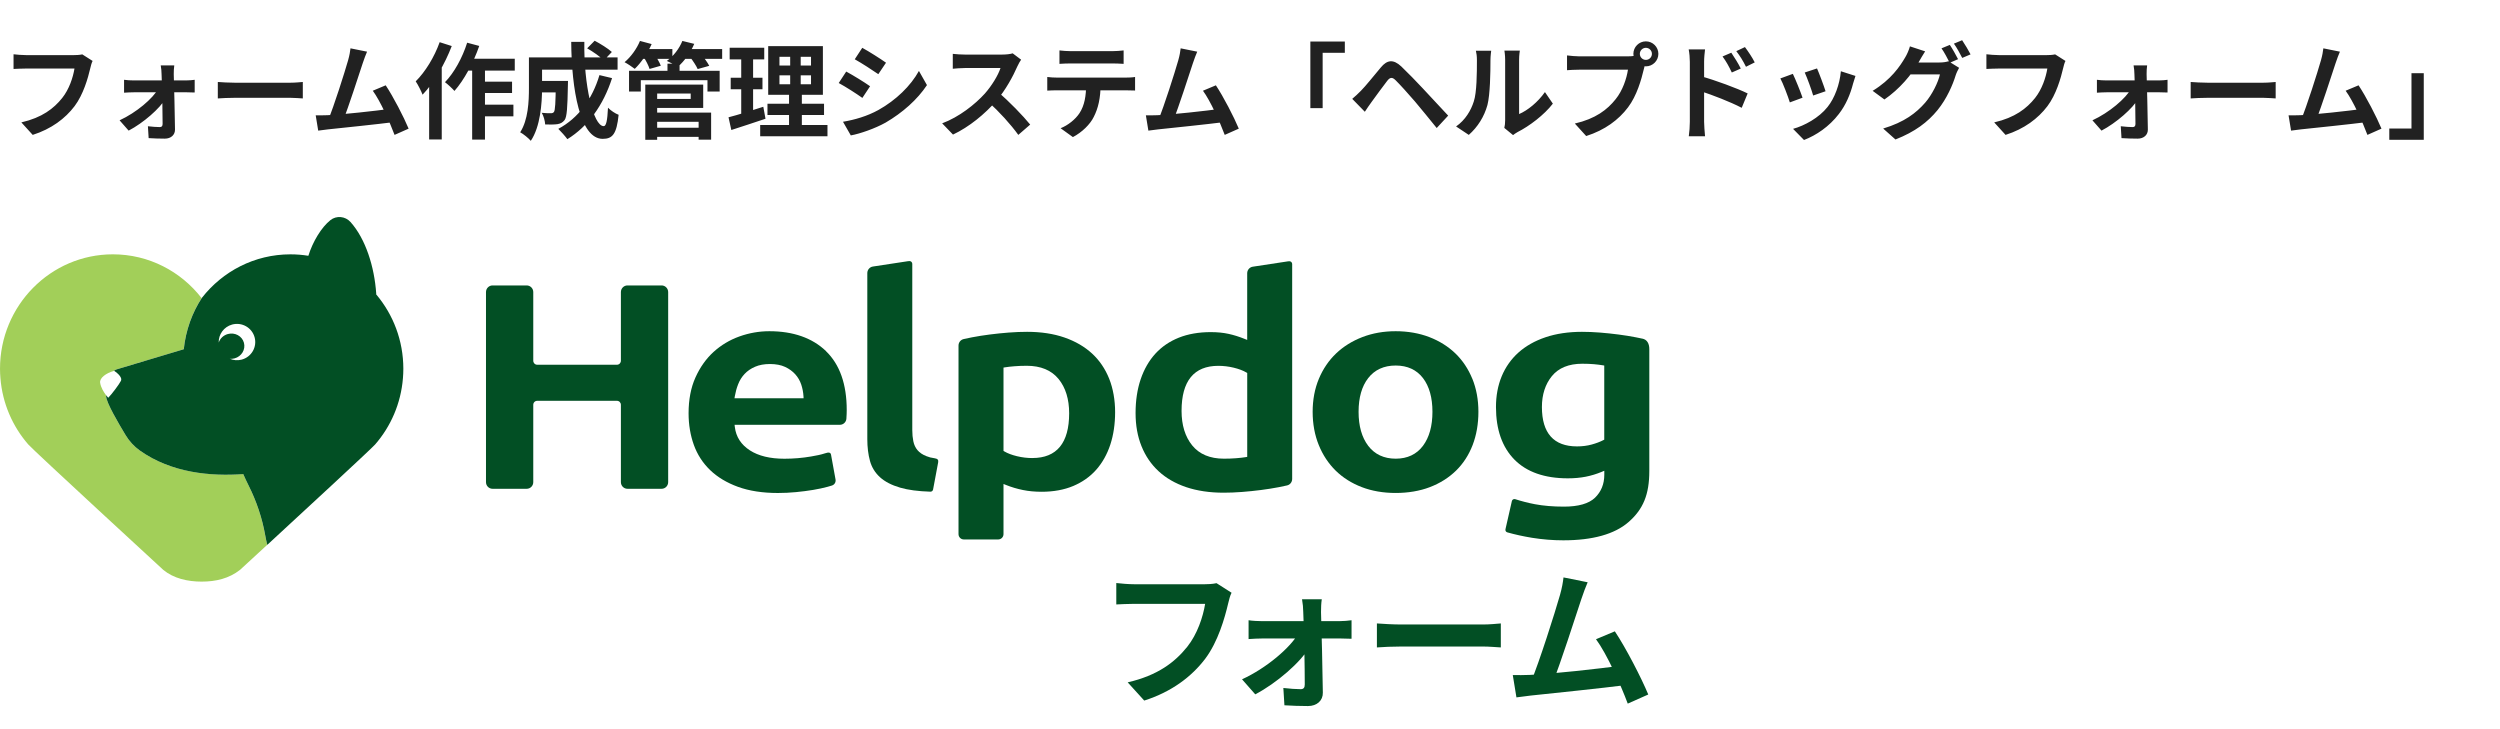
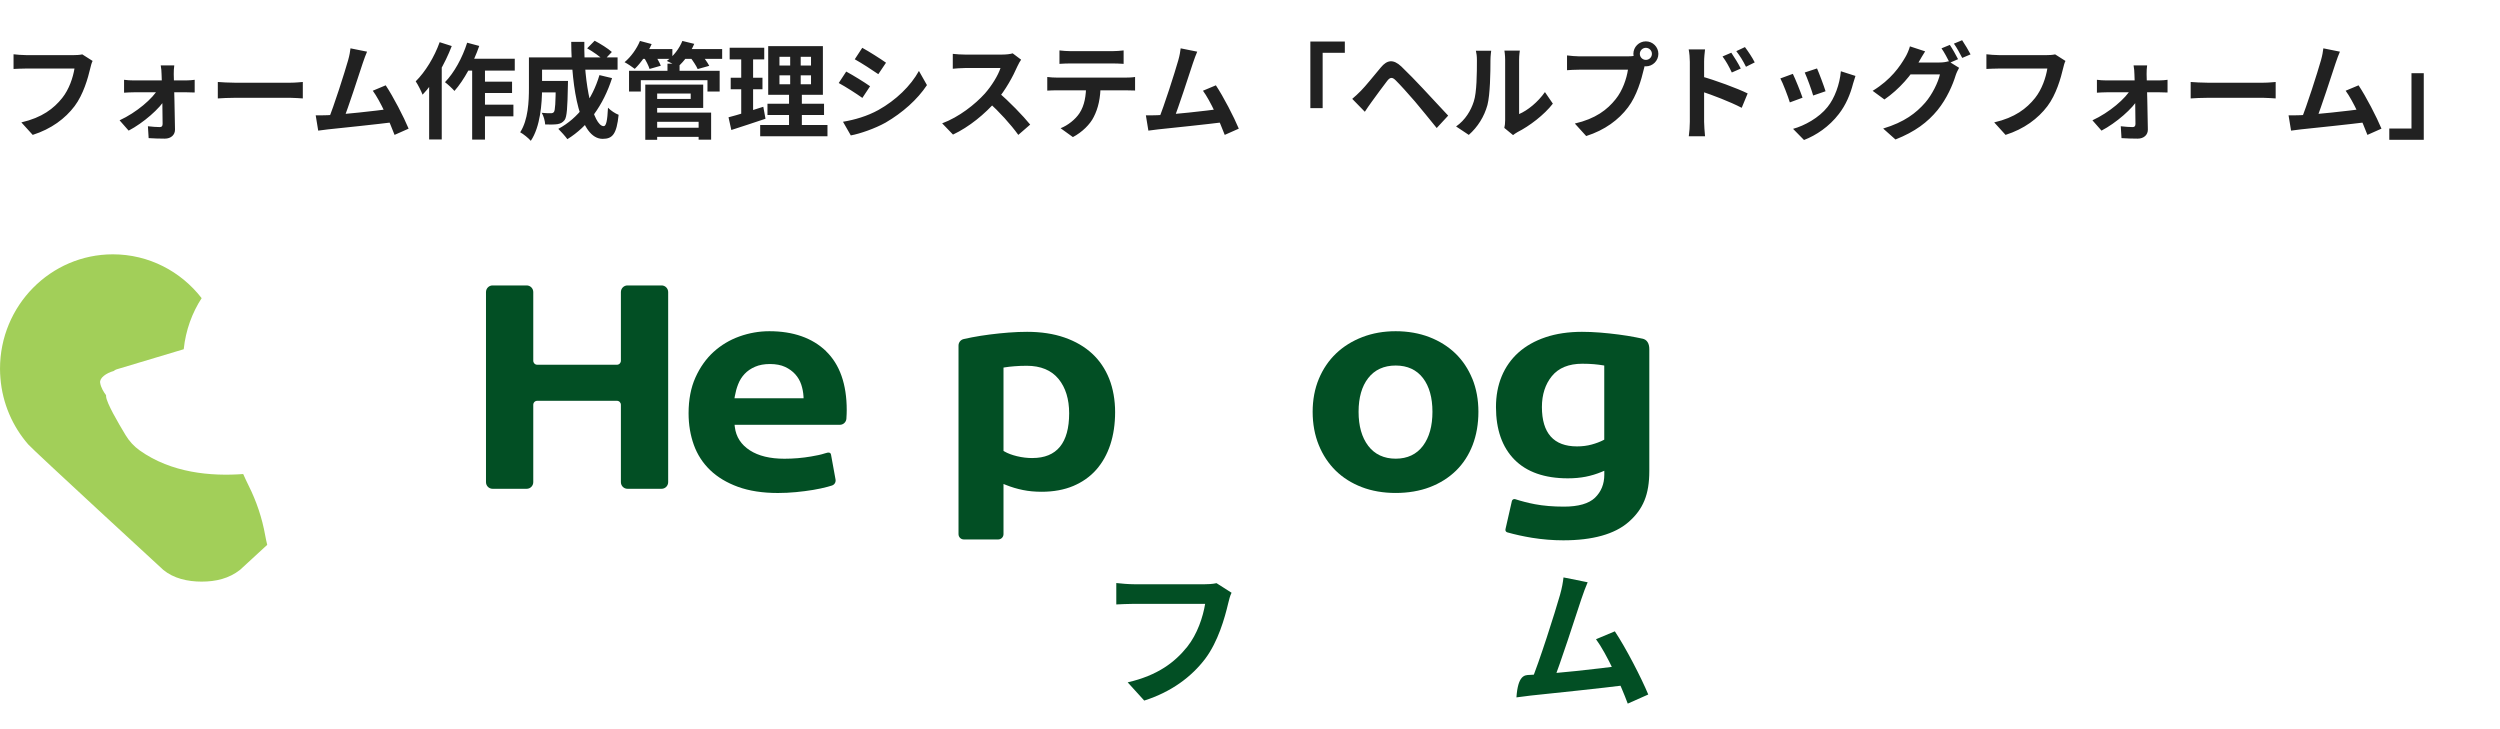
<svg xmlns="http://www.w3.org/2000/svg" width="288" height="84" viewBox="0 0 288 84" fill="none">
  <path d="M10.668 7.02C10.548 7.248 10.464 7.596 10.404 7.848C10.128 9.024 9.6 10.884 8.592 12.228C7.512 13.656 5.916 14.856 3.768 15.54L2.46 14.1C4.848 13.548 6.192 12.504 7.164 11.292C7.968 10.284 8.412 8.928 8.58 7.896C7.848 7.896 3.888 7.896 2.988 7.896C2.436 7.896 1.872 7.932 1.56 7.944V6.252C1.92 6.3 2.592 6.348 2.988 6.348C3.888 6.348 7.872 6.348 8.544 6.348C8.772 6.348 9.156 6.336 9.48 6.264L10.668 7.02ZM20.076 7.536C20.028 7.836 20.016 8.22 20.016 8.544C20.064 10.116 20.136 13.008 20.16 14.916C20.172 15.54 19.692 15.972 18.984 15.972C18.408 15.972 17.664 15.948 17.124 15.912L17.04 14.544C17.52 14.604 18.096 14.64 18.408 14.64C18.636 14.64 18.732 14.52 18.732 14.268C18.732 12.924 18.684 10.116 18.612 8.544C18.612 8.244 18.576 7.872 18.516 7.536H20.076ZM14.292 9.192C14.58 9.24 15.06 9.264 15.384 9.264C16.056 9.264 20.976 9.264 21.444 9.264C21.756 9.264 22.224 9.228 22.428 9.192V10.656C22.152 10.644 21.768 10.632 21.516 10.632C21.144 10.632 15.936 10.632 15.42 10.632C15.072 10.632 14.628 10.656 14.292 10.68V9.192ZM13.776 13.86C15.708 12.972 17.616 11.352 18.264 10.176L19.044 10.188L19.068 11.352C18.444 12.48 16.5 14.172 14.82 15.048L13.776 13.86ZM25.092 9.444C25.536 9.48 26.4 9.528 27.024 9.528C28.44 9.528 32.4 9.528 33.468 9.528C34.032 9.528 34.56 9.468 34.884 9.444V11.34C34.596 11.328 33.984 11.268 33.48 11.268C32.388 11.268 28.44 11.268 27.024 11.268C26.352 11.268 25.548 11.304 25.092 11.34V9.444ZM42.285 5.952C42.129 6.312 41.961 6.756 41.781 7.296C41.337 8.64 40.089 12.504 39.573 13.752L37.809 13.812C38.457 12.276 39.705 8.34 40.101 6.948C40.269 6.348 40.329 5.964 40.377 5.568L42.285 5.952ZM44.433 9.828C45.297 11.124 46.521 13.488 47.073 14.82L45.453 15.54C44.913 14.088 43.797 11.604 42.945 10.452L44.433 9.828ZM37.689 13.272C39.357 13.212 43.281 12.768 44.961 12.54L45.309 14.076C43.533 14.304 39.405 14.736 37.785 14.904C37.485 14.94 37.029 15 36.657 15.048L36.369 13.284C36.777 13.296 37.305 13.284 37.689 13.272ZM53.541 6.768H59.301V8.136H52.869L53.541 6.768ZM55.125 9.408H58.989V10.716H55.125V9.408ZM55.113 12.06H59.145V13.404H55.113V12.06ZM54.393 7.224H55.869V16.08H54.393V7.224ZM53.817 4.92L55.209 5.292C54.537 7.236 53.457 9.228 52.353 10.476C52.125 10.212 51.573 9.696 51.261 9.468C52.317 8.388 53.265 6.66 53.817 4.92ZM50.649 4.86L52.041 5.304C51.261 7.344 50.001 9.54 48.681 10.908C48.549 10.548 48.141 9.732 47.889 9.372C48.993 8.28 50.037 6.576 50.649 4.86ZM49.437 8.172L50.877 6.72L50.889 6.732V16.068H49.437V8.172ZM61.809 9.324H64.581V10.644H61.809V9.324ZM64.029 9.324H65.433C65.433 9.324 65.421 9.684 65.421 9.852C65.373 12.396 65.313 13.464 65.037 13.836C64.797 14.136 64.557 14.244 64.209 14.304C63.885 14.352 63.369 14.352 62.805 14.34C62.781 13.92 62.625 13.356 62.409 12.996C62.841 13.044 63.249 13.044 63.441 13.044C63.609 13.044 63.717 13.02 63.813 12.9C63.957 12.708 64.005 11.868 64.029 9.54V9.324ZM67.641 5.568L68.505 4.692C69.165 5.04 70.053 5.592 70.485 5.988L69.561 6.96C69.165 6.54 68.313 5.952 67.641 5.568ZM69.057 8.652L70.509 9C69.501 12.132 67.737 14.568 65.361 16.032C65.145 15.732 64.617 15.132 64.317 14.844C66.621 13.608 68.229 11.436 69.057 8.652ZM61.893 6.612H71.145V8.028H61.893V6.612ZM60.933 6.612H62.445V10.14C62.445 11.94 62.241 14.604 61.149 16.224C60.909 15.936 60.261 15.408 59.925 15.24C60.849 13.8 60.933 11.7 60.933 10.128V6.612ZM65.805 4.824H67.317C67.233 9.72 68.337 14.532 69.549 14.532C69.825 14.532 69.969 13.92 70.041 12.408C70.365 12.744 70.881 13.08 71.265 13.224C71.037 15.456 70.557 15.996 69.429 15.996C66.813 15.996 65.841 10.296 65.805 4.824ZM75.177 14.712H81.033V15.768H75.177V14.712ZM76.893 7.332H78.285V8.772H76.893V7.332ZM72.465 8.16H82.905V10.548H81.501V9.24H73.821V10.548H72.465V8.16ZM75.129 9.744H81.009V12.432H75.129V11.4H79.569V10.776H75.129V9.744ZM75.189 12.972H81.921V16.092H80.481V14.028H75.189V12.972ZM74.337 9.744H75.705V16.104H74.337V9.744ZM73.677 5.652H77.457V6.78H73.677V5.652ZM78.537 5.652H83.193V6.78H78.537V5.652ZM73.725 4.716L75.069 5.076C74.601 6.156 73.833 7.248 73.125 7.932C72.849 7.716 72.273 7.332 71.949 7.164C72.669 6.564 73.353 5.628 73.725 4.716ZM78.609 4.716L79.977 5.052C79.545 6.084 78.801 7.08 78.081 7.704C77.793 7.488 77.181 7.176 76.821 7.02C77.589 6.468 78.261 5.592 78.609 4.716ZM74.121 6.528L75.345 6.204C75.645 6.612 75.981 7.188 76.125 7.572L74.829 7.944C74.721 7.572 74.409 6.96 74.121 6.528ZM79.485 6.564L80.745 6.228C81.093 6.624 81.513 7.2 81.705 7.584L80.373 7.956C80.217 7.596 79.821 6.984 79.485 6.564ZM89.793 8.676V9.708H93.429V8.676H89.793ZM89.793 6.54V7.548H93.429V6.54H89.793ZM88.497 5.316H94.797V10.92H88.497V5.316ZM88.413 11.952H94.929V13.248H88.413V11.952ZM87.573 14.4H95.325V15.696H87.573V14.4ZM84.057 5.496H88.041V6.84H84.057V5.496ZM84.177 8.952H87.837V10.284H84.177V8.952ZM83.925 13.512C84.957 13.248 86.493 12.768 87.933 12.3L88.185 13.68C86.841 14.136 85.401 14.604 84.249 14.976L83.925 13.512ZM85.389 6.024H86.757V13.404L85.389 13.62V6.024ZM91.029 5.832H92.241V10.356H92.373V15.012H90.897V10.356H91.029V5.832ZM99.333 5.508C100.125 5.94 101.445 6.78 102.069 7.224L101.181 8.544C100.509 8.076 99.261 7.272 98.469 6.828L99.333 5.508ZM97.113 14.028C98.457 13.8 99.885 13.392 101.193 12.672C103.233 11.532 104.913 9.888 105.861 8.172L106.785 9.804C105.681 11.472 103.977 12.984 102.021 14.124C100.797 14.808 99.069 15.408 98.013 15.6L97.113 14.028ZM97.485 8.244C98.289 8.676 99.609 9.492 100.233 9.936L99.345 11.28C98.673 10.8 97.425 9.996 96.621 9.564L97.485 8.244ZM117.633 6.876C117.537 7.008 117.321 7.368 117.213 7.62C116.721 8.76 115.833 10.392 114.801 11.592C113.457 13.14 111.645 14.628 109.785 15.504L108.537 14.208C110.481 13.488 112.329 12.024 113.457 10.776C114.249 9.876 114.981 8.688 115.257 7.836C114.753 7.836 111.693 7.836 111.177 7.836C110.685 7.836 110.025 7.896 109.761 7.92V6.204C110.085 6.252 110.829 6.288 111.177 6.288C111.813 6.288 114.885 6.288 115.413 6.288C115.941 6.288 116.409 6.228 116.661 6.144L117.633 6.876ZM114.957 10.596C116.193 11.604 117.897 13.392 118.677 14.352L117.309 15.54C116.421 14.304 115.113 12.876 113.829 11.712L114.957 10.596ZM122.049 5.808C122.433 5.856 122.925 5.892 123.333 5.892C124.089 5.892 127.449 5.892 128.157 5.892C128.553 5.892 129.033 5.856 129.441 5.808V7.356C129.033 7.332 128.565 7.308 128.157 7.308C127.449 7.308 124.089 7.308 123.333 7.308C122.925 7.308 122.409 7.332 122.049 7.356V5.808ZM120.645 8.868C121.005 8.916 121.425 8.94 121.797 8.94C122.553 8.94 128.949 8.94 129.657 8.94C129.909 8.94 130.437 8.928 130.761 8.868V10.428C130.449 10.416 129.993 10.404 129.657 10.404C128.949 10.404 122.553 10.404 121.797 10.404C121.449 10.404 120.981 10.416 120.645 10.44V8.868ZM126.789 9.708C126.789 11.28 126.513 12.48 125.997 13.476C125.589 14.316 124.653 15.24 123.597 15.792L122.181 14.772C123.033 14.436 123.885 13.752 124.353 13.044C124.953 12.132 125.121 11.004 125.121 9.72L126.789 9.708ZM137.921 5.952C137.765 6.312 137.597 6.756 137.417 7.296C136.973 8.64 135.725 12.504 135.209 13.752L133.445 13.812C134.093 12.276 135.341 8.34 135.737 6.948C135.905 6.348 135.965 5.964 136.013 5.568L137.921 5.952ZM140.069 9.828C140.933 11.124 142.157 13.488 142.709 14.82L141.089 15.54C140.549 14.088 139.433 11.604 138.581 10.452L140.069 9.828ZM133.325 13.272C134.993 13.212 138.917 12.768 140.597 12.54L140.945 14.076C139.169 14.304 135.041 14.736 133.421 14.904C133.121 14.94 132.665 15 132.293 15.048L132.005 13.284C132.413 13.296 132.941 13.284 133.325 13.272ZM150.953 4.788H154.925V6.084H152.369V12.456H150.953V4.788ZM155.777 11.388C156.137 11.088 156.401 10.836 156.773 10.464C157.313 9.924 158.249 8.748 159.077 7.764C159.785 6.912 160.493 6.78 161.429 7.656C162.233 8.424 163.157 9.384 163.877 10.152C164.681 11.016 165.905 12.336 166.829 13.32L165.509 14.748C164.705 13.752 163.697 12.516 162.989 11.676C162.281 10.848 161.225 9.684 160.781 9.252C160.397 8.868 160.145 8.88 159.809 9.312C159.329 9.924 158.477 11.1 157.997 11.76C157.721 12.132 157.433 12.564 157.229 12.876L155.777 11.388ZM173.297 14.736C173.357 14.508 173.393 14.184 173.393 13.86C173.393 13.224 173.393 7.836 173.393 6.864C173.393 6.324 173.309 5.856 173.309 5.832H175.085C175.085 5.856 175.001 6.336 175.001 6.876C175.001 7.836 175.001 12.408 175.001 13.14C175.985 12.72 177.161 11.772 177.977 10.608L178.889 11.94C177.893 13.236 176.177 14.532 174.821 15.216C174.569 15.348 174.425 15.48 174.305 15.564L173.297 14.736ZM167.741 14.568C168.809 13.824 169.457 12.72 169.781 11.688C170.129 10.668 170.141 8.388 170.141 6.948C170.141 6.456 170.093 6.144 170.021 5.844H171.785C171.785 5.892 171.701 6.432 171.701 6.924C171.701 8.352 171.665 10.884 171.353 12.096C170.981 13.44 170.237 14.628 169.205 15.54L167.741 14.568ZM188.909 6.204C188.909 6.588 189.221 6.9 189.605 6.9C189.989 6.9 190.301 6.588 190.301 6.204C190.301 5.82 189.989 5.508 189.605 5.508C189.221 5.508 188.909 5.82 188.909 6.204ZM188.165 6.204C188.165 5.412 188.813 4.764 189.605 4.764C190.397 4.764 191.045 5.412 191.045 6.204C191.045 6.996 190.397 7.644 189.605 7.644C188.813 7.644 188.165 6.996 188.165 6.204ZM189.629 7.152C189.509 7.38 189.425 7.728 189.365 7.98C189.089 9.156 188.561 11.028 187.553 12.36C186.473 13.8 184.877 14.988 182.729 15.672L181.421 14.232C183.809 13.68 185.165 12.636 186.125 11.424C186.929 10.428 187.385 9.06 187.541 8.028C186.809 8.028 182.849 8.028 181.949 8.028C181.397 8.028 180.833 8.064 180.521 8.088V6.384C180.881 6.432 181.553 6.492 181.949 6.492C182.849 6.492 186.833 6.492 187.505 6.492C187.745 6.492 188.129 6.48 188.441 6.396L189.629 7.152ZM199.445 6.072C199.781 6.576 200.273 7.344 200.537 7.896L199.505 8.352C199.145 7.596 198.881 7.116 198.437 6.504L199.445 6.072ZM201.017 5.424C201.377 5.904 201.881 6.648 202.145 7.188L201.137 7.692C200.753 6.924 200.465 6.48 200.021 5.892L201.017 5.424ZM194.669 14.028C194.669 13.116 194.669 8.148 194.669 7.128C194.669 6.696 194.621 6.108 194.537 5.688H196.421C196.373 6.108 196.313 6.636 196.313 7.128C196.313 8.46 196.313 13.14 196.313 14.028C196.313 14.376 196.373 15.216 196.421 15.696H194.549C194.621 15.228 194.669 14.508 194.669 14.028ZM195.953 8.784C197.561 9.228 200.141 10.176 201.329 10.764L200.645 12.42C199.289 11.712 197.261 10.944 195.953 10.512V8.784ZM209.321 7.884C209.549 8.388 210.137 9.96 210.305 10.512L208.877 11.004C208.721 10.428 208.193 8.976 207.905 8.352L209.321 7.884ZM213.749 8.748C213.617 9.144 213.545 9.396 213.473 9.636C213.161 10.848 212.645 12.096 211.829 13.14C210.713 14.592 209.225 15.588 207.821 16.128L206.561 14.844C207.869 14.484 209.549 13.572 210.533 12.324C211.349 11.316 211.937 9.72 212.069 8.208L213.749 8.748ZM206.537 8.508C206.837 9.12 207.425 10.584 207.653 11.256L206.189 11.796C205.997 11.16 205.385 9.552 205.097 9.036L206.537 8.508ZM224.621 5.172C224.921 5.616 225.341 6.372 225.569 6.816L224.609 7.236C224.357 6.744 223.985 6.024 223.661 5.568L224.621 5.172ZM226.037 4.632C226.349 5.088 226.793 5.844 227.009 6.264L226.049 6.672C225.797 6.18 225.413 5.472 225.089 5.028L226.037 4.632ZM225.689 7.812C225.557 8.052 225.389 8.376 225.293 8.676C224.969 9.744 224.285 11.352 223.205 12.684C222.065 14.076 220.613 15.18 218.357 16.068L216.941 14.808C219.401 14.064 220.733 13.02 221.777 11.832C222.593 10.896 223.289 9.456 223.481 8.568H219.437L219.989 7.2C220.529 7.2 223.037 7.2 223.421 7.2C223.793 7.2 224.189 7.152 224.465 7.056L225.689 7.812ZM221.777 5.916C221.501 6.336 221.189 6.888 221.045 7.14C220.241 8.592 218.801 10.284 217.085 11.46L215.729 10.464C217.841 9.18 218.885 7.632 219.485 6.6C219.665 6.312 219.917 5.748 220.025 5.34L221.777 5.916ZM237.941 7.02C237.821 7.248 237.737 7.596 237.677 7.848C237.401 9.024 236.873 10.884 235.865 12.228C234.785 13.656 233.189 14.856 231.041 15.54L229.733 14.1C232.121 13.548 233.465 12.504 234.437 11.292C235.241 10.284 235.685 8.928 235.853 7.896C235.121 7.896 231.161 7.896 230.261 7.896C229.709 7.896 229.145 7.932 228.833 7.944V6.252C229.193 6.3 229.865 6.348 230.261 6.348C231.161 6.348 235.145 6.348 235.817 6.348C236.045 6.348 236.429 6.336 236.753 6.264L237.941 7.02ZM247.349 7.536C247.301 7.836 247.289 8.22 247.289 8.544C247.337 10.116 247.409 13.008 247.433 14.916C247.445 15.54 246.965 15.972 246.257 15.972C245.681 15.972 244.937 15.948 244.397 15.912L244.313 14.544C244.793 14.604 245.369 14.64 245.681 14.64C245.909 14.64 246.005 14.52 246.005 14.268C246.005 12.924 245.957 10.116 245.885 8.544C245.885 8.244 245.849 7.872 245.789 7.536H247.349ZM241.565 9.192C241.853 9.24 242.333 9.264 242.657 9.264C243.329 9.264 248.249 9.264 248.717 9.264C249.029 9.264 249.497 9.228 249.701 9.192V10.656C249.425 10.644 249.041 10.632 248.789 10.632C248.417 10.632 243.209 10.632 242.693 10.632C242.345 10.632 241.901 10.656 241.565 10.68V9.192ZM241.049 13.86C242.981 12.972 244.889 11.352 245.537 10.176L246.317 10.188L246.341 11.352C245.717 12.48 243.773 14.172 242.093 15.048L241.049 13.86ZM252.365 9.444C252.809 9.48 253.673 9.528 254.297 9.528C255.713 9.528 259.673 9.528 260.741 9.528C261.305 9.528 261.833 9.468 262.157 9.444V11.34C261.869 11.328 261.257 11.268 260.753 11.268C259.661 11.268 255.713 11.268 254.297 11.268C253.625 11.268 252.821 11.304 252.365 11.34V9.444ZM269.558 5.952C269.402 6.312 269.234 6.756 269.054 7.296C268.61 8.64 267.362 12.504 266.846 13.752L265.082 13.812C265.73 12.276 266.978 8.34 267.374 6.948C267.542 6.348 267.602 5.964 267.65 5.568L269.558 5.952ZM271.706 9.828C272.57 11.124 273.794 13.488 274.346 14.82L272.726 15.54C272.186 14.088 271.07 11.604 270.218 10.452L271.706 9.828ZM264.962 13.272C266.63 13.212 270.554 12.768 272.234 12.54L272.582 14.076C270.806 14.304 266.678 14.736 265.058 14.904C264.758 14.94 264.302 15 263.93 15.048L263.642 13.284C264.05 13.296 264.578 13.284 264.962 13.272ZM279.218 16.104H275.246V14.808H277.802V8.436H279.218V16.104Z" fill="#212121" />
  <path d="M72.283 56.308C71.864 56.308 71.527 55.965 71.527 55.542V46.633C71.527 46.378 71.325 46.173 71.073 46.173H61.886C61.634 46.173 61.432 46.378 61.432 46.633V55.542C61.432 55.965 61.095 56.308 60.675 56.308H56.742C56.323 56.308 55.986 55.965 55.986 55.542V33.648C55.986 33.225 56.323 32.882 56.742 32.882H60.675C61.095 32.882 61.432 33.225 61.432 33.648V41.557C61.432 41.813 61.634 42.018 61.886 42.018H71.073C71.325 42.018 71.527 41.813 71.527 41.557V33.648C71.527 33.225 71.864 32.882 72.283 32.882H76.216C76.635 32.882 76.973 33.225 76.973 33.648V55.542C76.973 55.965 76.635 56.308 76.216 56.308H72.283Z" fill="#024F24" />
  <path d="M95.164 40.454C93.576 38.928 91.376 38.156 88.627 38.156C87.449 38.156 86.286 38.361 85.167 38.764C84.054 39.164 83.055 39.767 82.198 40.545C81.344 41.324 80.641 42.314 80.115 43.486C79.588 44.656 79.324 46.043 79.324 47.613C79.324 48.912 79.529 50.138 79.932 51.258C80.332 52.367 80.963 53.341 81.804 54.151C82.646 54.965 83.727 55.614 85.016 56.084C86.308 56.554 87.852 56.793 89.608 56.793C90.301 56.793 91.007 56.759 91.703 56.692C92.397 56.626 93.062 56.538 93.673 56.437C94.278 56.336 94.836 56.216 95.334 56.081C95.517 56.03 95.687 55.98 95.848 55.929C96.138 55.835 96.311 55.539 96.254 55.236L95.734 52.377C95.678 52.09 95.429 52.093 95.047 52.222C94.508 52.392 94.165 52.459 93.446 52.585C92.441 52.758 91.404 52.846 90.364 52.846C88.713 52.846 87.376 52.522 86.383 51.879C85.369 51.223 84.789 50.321 84.653 49.196L84.622 48.937H96.752C97.15 48.937 97.477 48.628 97.506 48.228C97.506 48.218 97.506 48.209 97.506 48.203C97.531 47.846 97.543 47.522 97.543 47.238C97.543 44.262 96.74 41.983 95.158 40.46L95.164 40.454ZM84.612 45.876L84.659 45.608C84.738 45.157 84.861 44.706 85.031 44.272C85.205 43.821 85.457 43.417 85.778 43.077C86.1 42.733 86.506 42.456 86.989 42.248C87.468 42.039 88.047 41.935 88.703 41.935C89.359 41.935 89.976 42.046 90.443 42.267C90.909 42.484 91.303 42.771 91.612 43.114C91.921 43.458 92.154 43.855 92.302 44.3C92.447 44.732 92.532 45.183 92.561 45.636L92.573 45.879H84.612V45.876Z" fill="#024F24" />
  <path d="M127.778 43.629C127.324 42.494 126.665 41.52 125.811 40.732C124.954 39.941 123.888 39.32 122.637 38.885C121.38 38.446 119.93 38.226 118.323 38.226C117.658 38.226 116.945 38.254 116.202 38.311C115.47 38.368 114.736 38.443 114.021 38.535C113.308 38.626 112.618 38.736 111.975 38.859C111.635 38.926 111.313 38.992 111.014 39.061C110.667 39.14 110.421 39.449 110.421 39.808V61.532C110.421 61.87 110.692 62.144 111.026 62.144H114.998C115.332 62.144 115.603 61.87 115.603 61.532V55.754L115.915 55.877C116.526 56.123 117.175 56.315 117.844 56.45C118.505 56.586 119.23 56.652 119.993 56.652C121.367 56.652 122.596 56.425 123.649 55.981C124.695 55.536 125.584 54.909 126.29 54.108C126.996 53.307 127.541 52.336 127.907 51.224C128.276 50.104 128.461 48.84 128.461 47.472C128.461 46.104 128.231 44.767 127.778 43.629ZM118.931 52.768C118.335 52.768 117.74 52.696 117.156 52.554C116.57 52.412 116.085 52.229 115.716 52.012L115.603 51.946V42.346L115.792 42.315C116.079 42.267 116.441 42.226 116.87 42.192C117.305 42.157 117.781 42.138 118.288 42.138C119.889 42.138 121.118 42.649 121.941 43.651C122.754 44.644 123.167 45.975 123.167 47.608C123.167 51.031 121.742 52.765 118.931 52.765V52.768Z" fill="#024F24" />
-   <path d="M148.411 30.105C148.411 30.105 148.383 30.105 148.367 30.108L144.326 30.723C143.954 30.776 143.677 31.101 143.677 31.479V39.159L143.368 39.036C142.751 38.787 142.133 38.594 141.531 38.462C140.932 38.33 140.242 38.26 139.479 38.26C138.105 38.26 136.866 38.474 135.801 38.9C134.742 39.323 133.834 39.941 133.103 40.738C132.372 41.539 131.802 42.526 131.411 43.673C131.017 44.827 130.818 46.141 130.818 47.579C130.818 49.017 131.048 50.278 131.502 51.403C131.953 52.525 132.615 53.496 133.469 54.284C134.323 55.076 135.391 55.69 136.639 56.116C137.897 56.541 139.35 56.759 140.954 56.759C141.619 56.759 142.331 56.731 143.075 56.674C143.813 56.617 144.547 56.541 145.256 56.45C145.965 56.359 146.655 56.248 147.305 56.125C147.645 56.059 147.97 55.99 148.275 55.92C148.619 55.842 148.858 55.53 148.858 55.173V30.41C148.858 30.25 148.72 30.048 148.411 30.105ZM143.68 52.632L143.491 52.664C143.208 52.711 142.858 52.752 142.413 52.787C141.978 52.822 141.502 52.84 140.995 52.84C139.391 52.84 138.162 52.324 137.339 51.308C136.526 50.306 136.116 48.969 136.116 47.336C136.116 43.891 137.541 42.144 140.352 42.144C140.948 42.144 141.543 42.217 142.127 42.358C142.71 42.5 143.195 42.683 143.567 42.901L143.68 42.967V52.636V52.632Z" fill="#024F24" />
-   <path d="M107.711 52.8C107.269 52.74 107.011 52.667 106.715 52.547C106.277 52.374 105.936 52.144 105.7 51.863C105.46 51.583 105.297 51.236 105.215 50.829C105.136 50.448 105.095 50.013 105.095 49.54V30.392C105.095 30.231 104.959 30.029 104.647 30.086C104.632 30.086 104.619 30.086 104.603 30.089L100.563 30.704C100.191 30.757 99.914 31.082 99.914 31.46V50.574C99.914 51.513 100.018 52.368 100.226 53.115C100.427 53.84 100.812 54.464 101.37 54.972C101.934 55.486 102.719 55.892 103.702 56.179C104.603 56.444 105.776 56.598 107.184 56.642H107.194C107.339 56.642 107.462 56.538 107.49 56.394L108.076 53.266C108.12 53.008 108.042 52.85 107.711 52.8Z" fill="#024F24" />
  <path d="M169.61 43.632C169.147 42.497 168.488 41.513 167.659 40.712C166.827 39.912 165.815 39.278 164.652 38.83C163.486 38.383 162.181 38.156 160.782 38.156C159.383 38.156 158.116 38.383 156.95 38.83C155.784 39.278 154.766 39.912 153.924 40.712C153.083 41.513 152.411 42.497 151.935 43.635C151.459 44.773 151.217 46.053 151.217 47.44C151.217 48.827 151.453 50.116 151.92 51.264C152.383 52.411 153.042 53.404 153.87 54.218C154.699 55.031 155.711 55.668 156.874 56.115C158.04 56.563 159.358 56.79 160.782 56.79C162.207 56.79 163.562 56.563 164.728 56.115C165.891 55.668 166.903 55.031 167.735 54.218C168.564 53.407 169.206 52.414 169.648 51.267C170.089 50.116 170.313 48.827 170.313 47.437C170.313 46.046 170.076 44.77 169.613 43.628L169.61 43.632ZM163.931 51.352C163.196 52.339 162.134 52.84 160.782 52.84C159.43 52.84 158.362 52.339 157.615 51.355C156.88 50.387 156.508 49.073 156.508 47.44C156.508 45.807 156.88 44.502 157.615 43.559C158.362 42.597 159.427 42.109 160.782 42.109C162.137 42.109 163.193 42.597 163.931 43.559C164.652 44.505 165.018 45.81 165.018 47.44C165.018 49.07 164.652 50.384 163.931 51.352Z" fill="#024F24" />
  <path d="M189.191 39.011C188.86 38.932 188.838 38.932 188.457 38.859C187.817 38.733 187.142 38.626 186.446 38.535C185.743 38.443 185.028 38.368 184.322 38.311C183.603 38.254 182.903 38.226 182.242 38.226C180.685 38.226 179.273 38.437 178.04 38.853C176.814 39.266 175.768 39.859 174.923 40.615C174.085 41.369 173.436 42.286 172.998 43.342C172.557 44.402 172.336 45.593 172.336 46.889C172.336 49.48 173.051 51.517 174.463 52.948C175.875 54.379 177.946 55.104 180.618 55.104C181.359 55.104 182.049 55.041 182.673 54.918C183.297 54.795 183.912 54.609 184.501 54.364L184.816 54.231V54.688C184.816 55.76 184.454 56.649 183.745 57.336C183.036 58.017 181.832 58.364 180.168 58.364C178.923 58.364 177.798 58.27 176.818 58.084C176.045 57.935 175.286 57.743 174.561 57.507C174.529 57.497 174.498 57.491 174.463 57.491C174.321 57.491 174.199 57.589 174.167 57.727L173.43 60.965C173.392 61.126 173.483 61.286 173.638 61.327C174.529 61.58 175.491 61.791 176.496 61.955C177.694 62.147 178.904 62.245 180.092 62.245C183.474 62.245 186.002 61.539 187.603 60.145C189.304 58.663 190.001 56.958 190.001 54.26V40.224C190.001 39.556 189.73 39.118 189.197 39.008L189.191 39.011ZM184.813 50.647L184.69 50.71C184.325 50.899 183.877 51.069 183.36 51.211C182.84 51.353 182.273 51.425 181.674 51.425C178.989 51.425 177.628 49.9 177.628 46.889C177.628 45.461 178.015 44.263 178.775 43.33C179.547 42.384 180.726 41.902 182.279 41.902C182.79 41.902 183.241 41.921 183.622 41.955C183.997 41.99 184.334 42.031 184.621 42.078L184.81 42.11V50.647H184.813Z" fill="#024F24" />
  <path d="M28.637 55.933C28.423 55.505 28.218 55.06 28.016 54.609C24.307 54.884 19.75 54.489 16.094 51.889C15.435 51.422 14.883 50.817 14.464 50.12C13.585 48.664 12.261 46.397 12.22 45.659C12.22 45.615 12.22 45.571 12.217 45.524C11.971 45.202 11.621 44.66 11.536 44.093C11.451 43.535 12.239 42.977 13.093 42.74C13.194 42.655 13.308 42.589 13.427 42.551L21.165 40.231C21.395 38.03 22.135 36.022 23.254 34.307C23.245 34.32 23.235 34.329 23.226 34.342C20.846 31.271 17.152 29.298 13.002 29.298C5.822 29.301 0.001 35.203 0.001 42.482C0.001 42.847 0.02 43.207 0.049 43.566C0.282 46.479 1.451 49.124 3.251 51.195C3.865 51.904 18.804 65.646 18.804 65.646C19.998 66.633 21.593 67.002 23.229 67.002C24.864 67.002 26.374 66.649 27.654 65.646C27.654 65.646 28.946 64.458 30.783 62.765C30.695 62.406 30.616 62.043 30.55 61.674C30.197 59.679 29.545 57.743 28.637 55.933Z" fill="#A2CF59" />
-   <path d="M43.339 33.922C43.339 33.878 43.339 33.833 43.339 33.789C43.125 30.744 42.135 27.538 40.377 25.574C39.778 24.905 38.757 24.805 38.06 25.363C37.042 26.176 36.04 27.806 35.523 29.467C34.849 29.357 34.158 29.3 33.456 29.3C29.321 29.3 25.64 31.261 23.26 34.309C22.141 36.024 21.401 38.033 21.171 40.233L13.433 42.553C13.31 42.591 13.2 42.654 13.099 42.742C13.118 42.736 13.137 42.73 13.159 42.727C13.159 42.727 14.253 43.42 13.897 43.931C13.752 44.23 12.882 45.419 12.469 45.822C12.469 45.822 12.362 45.712 12.223 45.529C12.223 45.577 12.223 45.621 12.226 45.665C12.267 46.403 13.591 48.669 14.47 50.126C14.889 50.819 15.441 51.424 16.1 51.894C19.756 54.495 24.313 54.889 28.022 54.615C28.221 55.066 28.426 55.51 28.643 55.939C29.551 57.748 30.203 59.681 30.556 61.679C30.622 62.048 30.701 62.411 30.789 62.77C35.205 58.7 42.781 51.702 43.216 51.201C45.016 49.133 46.182 46.488 46.418 43.572C46.447 43.212 46.465 42.853 46.465 42.487C46.465 39.218 45.29 36.233 43.349 33.928L43.339 33.922ZM27.852 41.425C27.379 41.554 26.897 41.507 26.478 41.33C26.654 41.346 26.837 41.333 27.02 41.286C27.83 41.065 28.315 40.261 28.101 39.486C27.89 38.71 27.061 38.26 26.251 38.48C25.731 38.622 25.346 39.007 25.195 39.467C25.167 38.521 25.788 37.648 26.746 37.386C27.868 37.084 29.024 37.739 29.33 38.855C29.636 39.971 28.974 41.119 27.852 41.425Z" fill="#024F24" />
-   <path d="M182.898 67.078C182.671 67.603 182.426 68.25 182.163 69.037C181.516 70.997 179.697 76.63 178.944 78.45L176.372 78.537C177.317 76.298 179.137 70.559 179.714 68.53C179.959 67.655 180.046 67.095 180.116 66.518L182.898 67.078ZM186.03 72.729C187.29 74.618 189.074 78.065 189.879 80.007L187.517 81.057C186.73 78.94 185.103 75.318 183.86 73.639L186.03 72.729ZM176.197 77.75C178.629 77.663 184.35 77.015 186.8 76.683L187.307 78.922C184.718 79.255 178.699 79.885 176.337 80.129C175.9 80.182 175.235 80.269 174.693 80.339L174.273 77.768C174.868 77.785 175.638 77.768 176.197 77.75Z" fill="#024F24" />
-   <path d="M158.619 71.819C159.266 71.872 160.526 71.942 161.436 71.942C163.5 71.942 169.274 71.942 170.831 71.942C171.653 71.942 172.423 71.854 172.895 71.819V74.584C172.476 74.566 171.583 74.479 170.848 74.479C169.256 74.479 163.5 74.479 161.436 74.479C160.456 74.479 159.284 74.531 158.619 74.584V71.819Z" fill="#024F24" />
-   <path d="M152.269 69.037C152.199 69.475 152.181 70.034 152.181 70.507C152.251 72.799 152.356 77.015 152.391 79.797C152.409 80.707 151.709 81.337 150.677 81.337C149.837 81.337 148.752 81.302 147.965 81.249L147.842 79.255C148.542 79.342 149.382 79.394 149.837 79.394C150.169 79.394 150.309 79.22 150.309 78.852C150.309 76.893 150.239 72.799 150.134 70.507C150.134 70.07 150.082 69.527 149.994 69.037H152.269ZM143.836 71.452C144.256 71.522 144.956 71.557 145.428 71.557C146.408 71.557 153.581 71.557 154.263 71.557C154.718 71.557 155.4 71.504 155.698 71.452V73.586C155.295 73.569 154.735 73.551 154.368 73.551C153.826 73.551 146.233 73.551 145.48 73.551C144.973 73.551 144.326 73.586 143.836 73.621V71.452ZM143.083 78.257C145.9 76.963 148.682 74.601 149.627 72.886L150.764 72.904L150.799 74.601C149.889 76.245 147.055 78.712 144.606 79.989L143.083 78.257Z" fill="#024F24" />
+   <path d="M182.898 67.078C182.671 67.603 182.426 68.25 182.163 69.037C181.516 70.997 179.697 76.63 178.944 78.45L176.372 78.537C177.317 76.298 179.137 70.559 179.714 68.53C179.959 67.655 180.046 67.095 180.116 66.518L182.898 67.078ZM186.03 72.729C187.29 74.618 189.074 78.065 189.879 80.007L187.517 81.057C186.73 78.94 185.103 75.318 183.86 73.639L186.03 72.729ZM176.197 77.75C178.629 77.663 184.35 77.015 186.8 76.683L187.307 78.922C184.718 79.255 178.699 79.885 176.337 80.129C175.9 80.182 175.235 80.269 174.693 80.339C174.868 77.785 175.638 77.768 176.197 77.75Z" fill="#024F24" />
  <path d="M141.876 68.285C141.701 68.617 141.579 69.124 141.491 69.492C141.089 71.206 140.319 73.918 138.849 75.878C137.275 77.96 134.948 79.709 131.816 80.706L129.909 78.607C133.391 77.802 135.35 76.28 136.768 74.513C137.94 73.043 138.587 71.066 138.832 69.562C137.765 69.562 131.991 69.562 130.679 69.562C129.874 69.562 129.052 69.614 128.597 69.632V67.165C129.122 67.235 130.102 67.305 130.679 67.305C131.991 67.305 137.8 67.305 138.78 67.305C139.112 67.305 139.672 67.287 140.144 67.182L141.876 68.285Z" fill="#024F24" />
</svg>